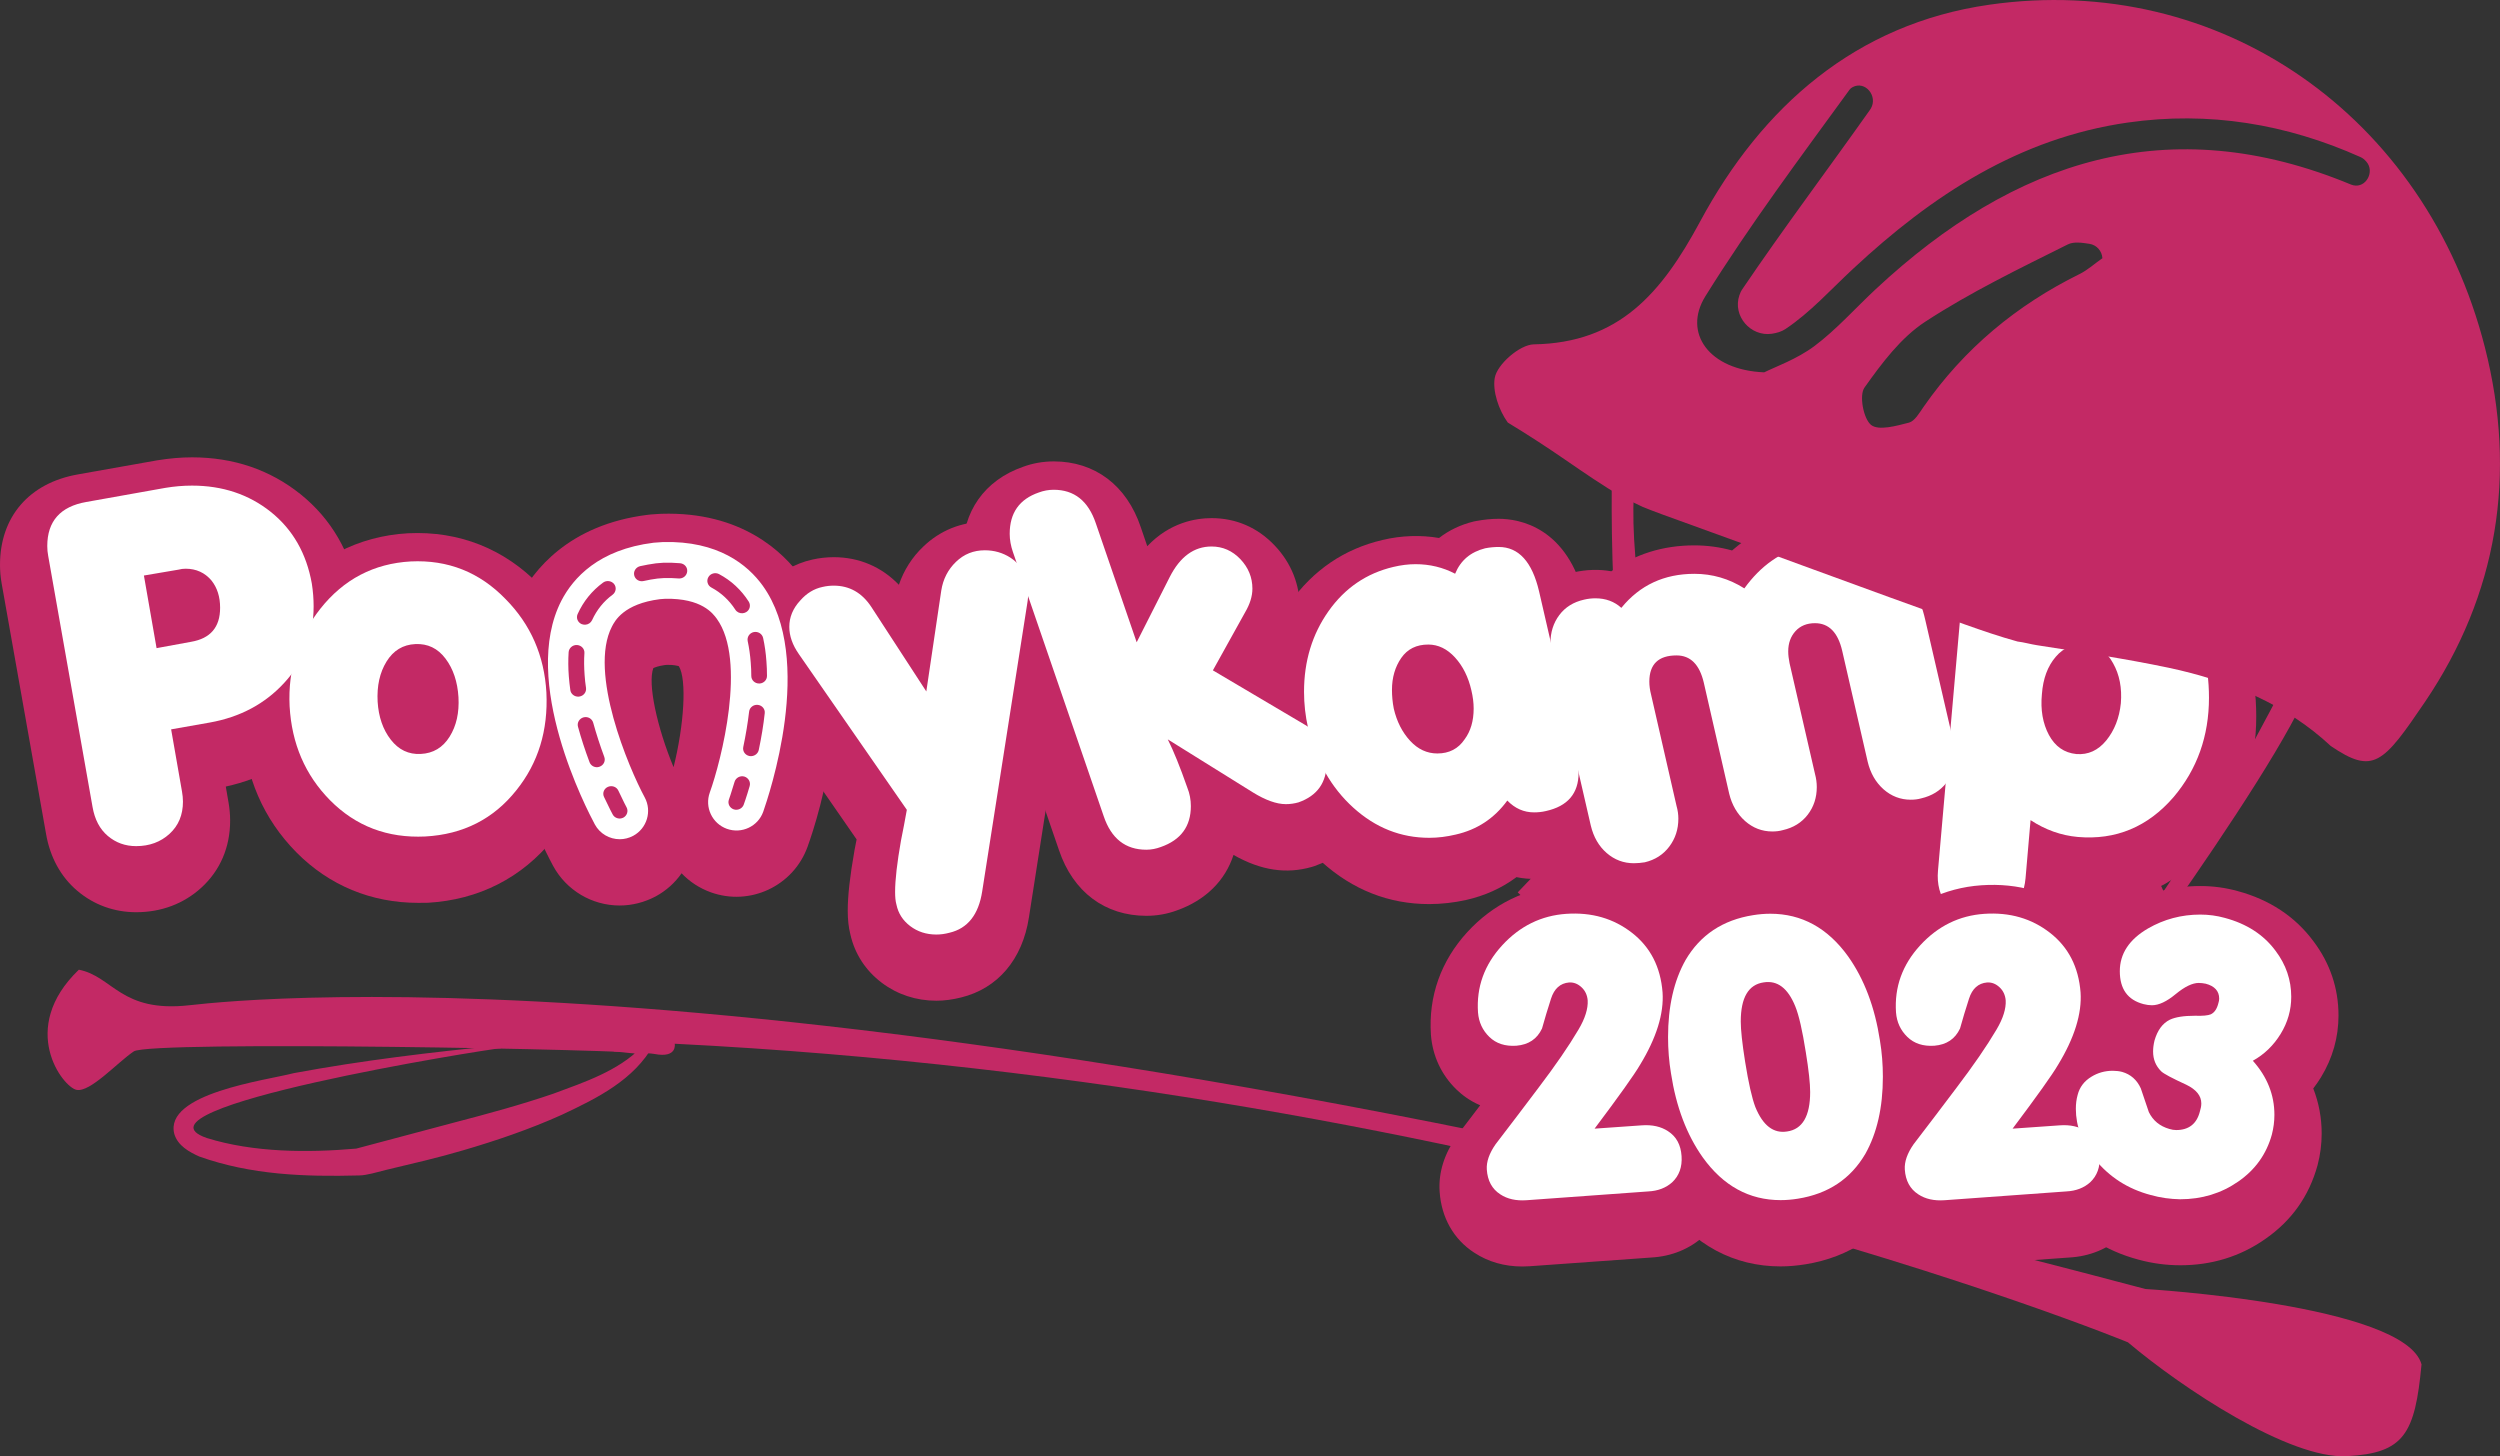
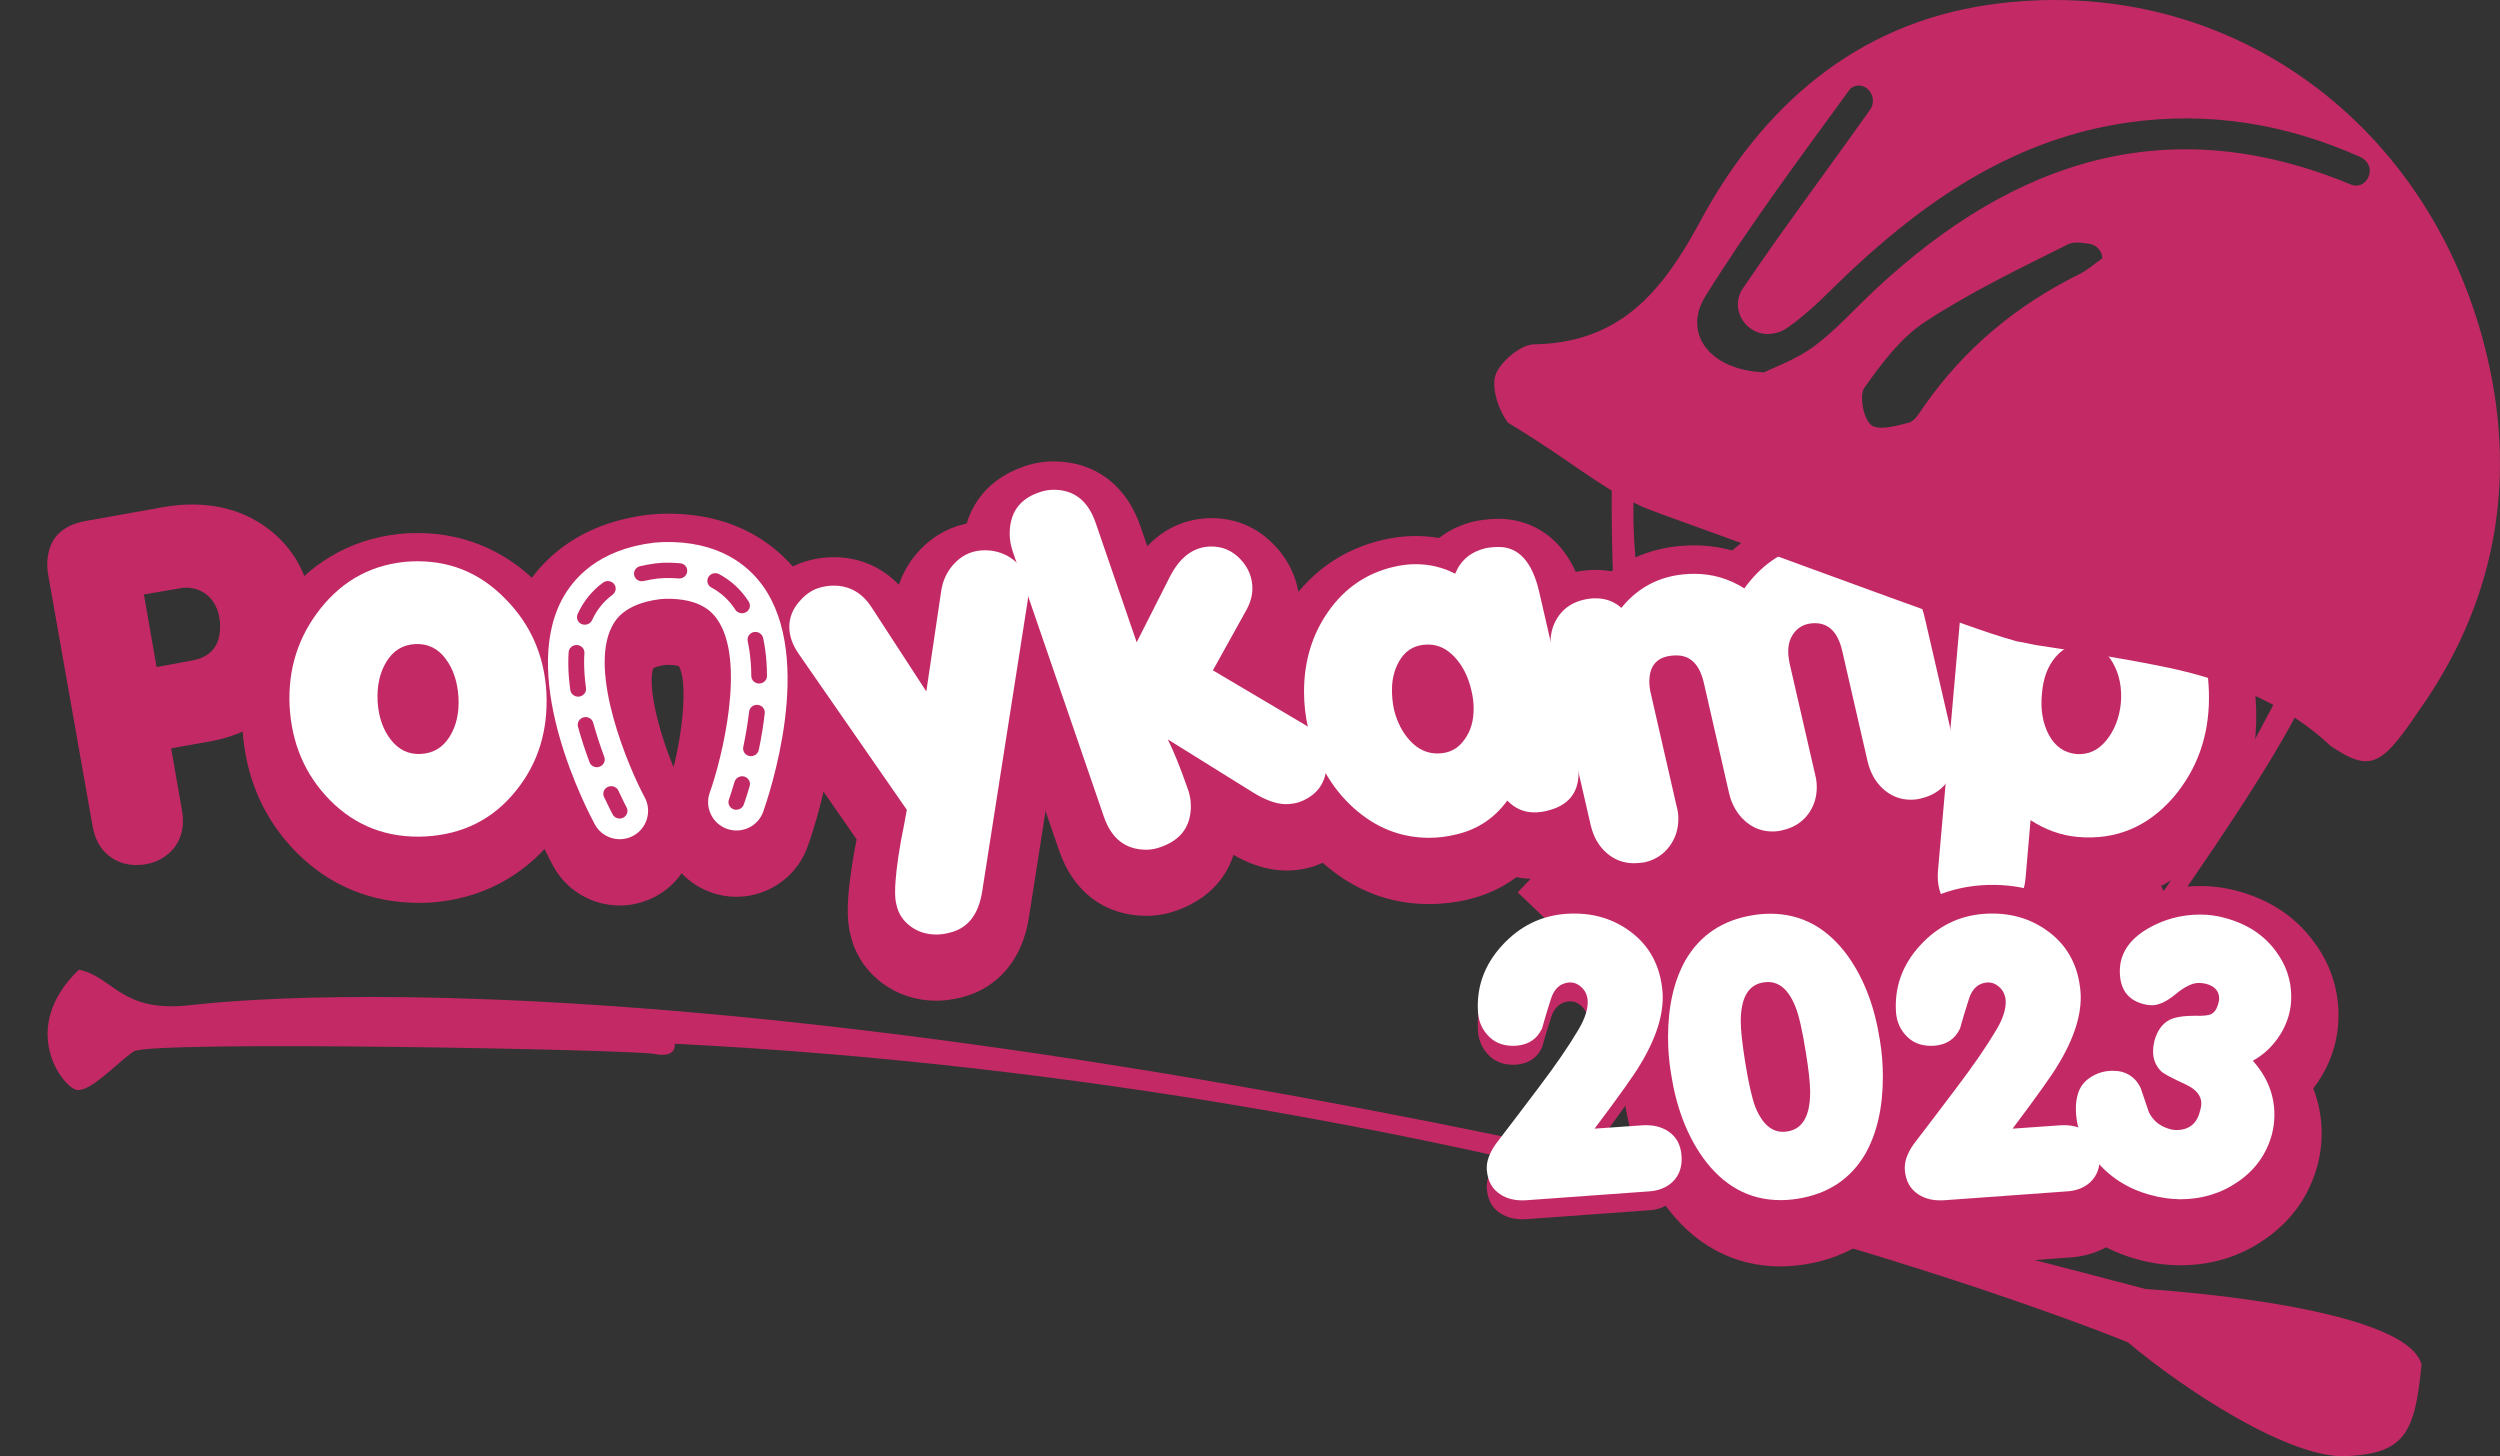
<svg xmlns="http://www.w3.org/2000/svg" version="1.1" id="Layer_1" x="0px" y="0px" viewBox="0 0 264.41 154.02" style="enable-background:new 0 0 264.41 154.02;" xml:space="preserve">
  <rect x="0" y="0" width="264.41" height="154.02" fill="#333333" stroke="none" />
  <style type="text/css">
	.st0{fill:#C32965;}
	.st1{fill:#FFFFFF;}
</style>
  <g>
    <path class="st0" d="M167.89,93.16c0,0,10.19,6.46,11.66,7.42c1.46,0.96,21.96,10.38,30.55,5.8c8.59-4.58-9.21-14.98-10.03-18.66" />
  </g>
  <g>
    <path class="st0" d="M170.58,46.65c0,0-0.99,20.46,2.67,38.67s5.71,5.89,5.71,5.89s-10.44-40.44-4.25-44.56" />
  </g>
  <g>
    <g>
      <path class="st0" d="M225.06,141.97c0,0-65.99-27.18-153.7-31.58c0,0,0.32,1.56-2.15,1.08c-2.47-0.48-53.33-1.43-55.06-0.27    c-1.73,1.16-4.6,4.35-6.05,4.07c-1.45-0.28-6.24-6.48,0.24-12.71c3.61,0.71,4.43,4.57,11.68,3.76    c7.25-0.81,67.76-6.98,206.88,30.01c0,0,27.45,1.62,29.21,7.97c-0.69,7.37-1.84,9.4-7.91,9.71    C242.15,154.33,230.85,146.86,225.06,141.97z" />
    </g>
    <g>
-       <path class="st0" d="M52.99,110.86c-1.8,0.16-40.28,6.33-31.12,9.5c4.94,1.54,10.67,1.57,15.81,1.12c0,0,10.41-2.77,10.41-2.77    c3.52-0.92,7.03-1.87,10.44-3.04c3.27-1.21,6.85-2.4,9.31-4.91c0,0,0.39,0.75,0.39,0.75c-1.11-0.09-2.22-0.18-3.33-0.31l0-0.3    c1.11-0.14,2.22-0.24,3.33-0.34l0.91-0.08c-2.07,3.75-6.03,5.69-9.71,7.42c-3.42,1.54-6.95,2.74-10.51,3.78    c-2.56,0.76-5.43,1.42-8.03,2.04c-1.01,0.25-2.08,0.59-2.91,0.6c-5.77,0.15-11.41-0.05-16.9-2c-1.05-0.47-2.27-1.14-2.64-2.37    c-1.15-4.32,9.74-5.69,12.63-6.45c7.27-1.35,14.57-2.22,21.89-2.94L52.99,110.86L52.99,110.86z" />
-     </g>
+       </g>
  </g>
  <g>
    <path class="st0" d="M240.75,73.95c0,0-13.07,25.54-20.85,30.58s1.78,2.77,1.78,2.77s25.76-34.7,22.99-37.74" />
  </g>
  <g>
    <polyline class="st0" points="163.98,90.77 184.11,110.04 229.52,107.84 216.7,79.72 191.96,81.85  " />
    <polygon class="st0" points="182.2,115.13 160.52,94.38 167.43,87.16 186.01,104.94 221.91,103.21 213.62,85 192.39,86.83    191.53,76.87 219.79,74.44 237.13,112.48  " />
  </g>
  <g>
    <g>
      <g>
        <path class="st0" d="M22.18,78.42l-4.08,0.72l1.15,6.58c0.06,0.35,0.1,0.7,0.1,1.06c0,1.41-0.47,2.54-1.42,3.41     c-0.94,0.86-2.12,1.3-3.53,1.3c-1.15,0-2.15-0.36-3-1.08c-0.85-0.72-1.38-1.74-1.61-3.05L5.1,60.81C5.03,60.46,5,60.1,5,59.75     c0-2.62,1.38-4.18,4.13-4.66l8.35-1.49c0.96-0.16,1.9-0.24,2.83-0.24c3.23,0,6.01,0.93,8.33,2.78c2.32,1.86,3.77,4.38,4.34,7.58     c0.13,0.83,0.19,1.63,0.19,2.4c0,3.17-1.03,5.86-3.1,8.09C28.02,76.45,25.38,77.85,22.18,78.42z M18.87,62.25l-3.65,0.62     l1.34,7.68l3.65-0.67c2.05-0.35,3.07-1.55,3.07-3.6c0-1.15-0.3-2.11-0.91-2.88c-0.7-0.83-1.62-1.25-2.74-1.25     C19.38,62.15,19.13,62.18,18.87,62.25z" />
-         <path class="st0" d="M14.41,96.48c-2.33,0-4.49-0.78-6.24-2.27c-1.74-1.47-2.88-3.56-3.3-6.02l-4.7-26.51     C0.06,61.06,0,60.4,0,59.75c0-5.1,3.09-8.68,8.27-9.58l8.33-1.48c1.29-0.21,2.51-0.32,3.71-0.32c4.38,0,8.23,1.31,11.45,3.88     c3.28,2.63,5.35,6.19,6.14,10.6l0.02,0.13c0.17,1.08,0.25,2.15,0.25,3.16c0,4.46-1.49,8.32-4.43,11.49     c-2.63,2.83-5.94,4.7-9.86,5.56l0.29,1.68c0.11,0.62,0.17,1.27,0.17,1.92c0,2.82-1.05,5.27-3.04,7.09     C19.44,95.58,17.06,96.48,14.41,96.48z" />
      </g>
      <g>
        <path class="st0" d="M44.98,90.47c-4,0.19-7.36-1.09-10.08-3.84c-2.62-2.66-4.05-5.97-4.27-9.94c-0.19-3.9,0.9-7.34,3.26-10.32     c2.46-3.1,5.65-4.77,9.55-4.99c3.94-0.19,7.28,1.14,10.03,3.98c2.66,2.69,4.1,5.98,4.32,9.89c0.19,4-0.86,7.44-3.17,10.32     C52.2,88.62,48.98,90.25,44.98,90.47z M43.93,70.12c-1.31,0.06-2.33,0.68-3.05,1.85c-0.72,1.17-1.03,2.58-0.94,4.25     c0.1,1.6,0.56,2.94,1.39,4.01c0.83,1.07,1.89,1.58,3.17,1.51c1.31-0.06,2.33-0.67,3.05-1.82c0.72-1.15,1.03-2.54,0.94-4.18     c-0.1-1.63-0.55-2.99-1.37-4.08C46.3,70.57,45.24,70.06,43.93,70.12z" />
        <path class="st0" d="M44.24,95.49c-4.98,0-9.42-1.84-12.89-5.34c-3.49-3.54-5.41-7.97-5.71-13.17     c-0.25-5.17,1.21-9.77,4.34-13.71c3.33-4.19,7.88-6.57,13.18-6.87c5.39-0.26,10.18,1.64,13.91,5.5     c3.49,3.53,5.42,7.94,5.72,13.08c0.25,5.28-1.18,9.88-4.26,13.73c-3.3,4.12-7.89,6.46-13.27,6.77l-0.04,0     C44.89,95.48,44.56,95.49,44.24,95.49z" />
      </g>
      <g>
        <path class="st0" d="M108.68,65.61l-4.8,30.67c-0.38,2.46-1.54,3.92-3.46,4.37c-0.48,0.13-0.94,0.19-1.39,0.19     c-1.06,0-1.98-0.3-2.76-0.89c-0.78-0.59-1.27-1.35-1.46-2.28c-0.1-0.35-0.14-0.8-0.14-1.34c0-1.28,0.21-3.09,0.62-5.42     c0.22-1.09,0.43-2.18,0.62-3.26L84.49,71.18c-0.67-0.96-1.01-1.92-1.01-2.88c0-1.02,0.38-1.95,1.15-2.78     c0.67-0.77,1.46-1.25,2.35-1.44c0.42-0.1,0.82-0.14,1.2-0.14c1.66,0,2.99,0.75,3.98,2.26l5.81,8.93l1.58-10.66     c0.19-1.22,0.71-2.23,1.56-3.05c0.85-0.82,1.86-1.22,3.05-1.22c0.99,0,1.89,0.26,2.69,0.77c0.93,0.61,1.5,1.41,1.73,2.4     C108.78,64.12,108.81,64.87,108.68,65.61z" />
        <path class="st0" d="M99.03,105.84c-2.13,0-4.13-0.66-5.77-1.9c-1.71-1.29-2.86-3.06-3.32-5.11c-0.19-0.75-0.28-1.57-0.28-2.5     c0-1.59,0.23-3.65,0.7-6.3l0.02-0.13c0.08-0.37,0.15-0.75,0.22-1.12L80.38,74.03c-1.26-1.8-1.9-3.73-1.9-5.73     c0-2.26,0.84-4.38,2.43-6.13c1.37-1.54,3.1-2.57,5.02-2.99c0.71-0.16,1.49-0.25,2.25-0.25c2.68,0,5.06,1.02,6.89,2.92     c0.53-1.55,1.4-2.92,2.58-4.04c1.78-1.71,4.03-2.62,6.51-2.62c1.96,0,3.77,0.52,5.38,1.55c2.05,1.34,3.38,3.22,3.9,5.45     c0.35,1.41,0.4,2.83,0.17,4.22l-4.79,30.64c-0.69,4.44-3.31,7.51-7.19,8.45C100.76,105.72,99.88,105.84,99.03,105.84z      M87.87,68.78L87.87,68.78L87.87,68.78z" />
      </g>
      <g>
        <path class="st0" d="M123.51,80.2c0.61,1.22,1.3,2.91,2.06,5.09c0.26,0.64,0.38,1.3,0.38,1.97c0,2.14-1.06,3.58-3.17,4.32     c-0.51,0.19-1.02,0.29-1.54,0.29c-2.21,0-3.71-1.18-4.51-3.55l-9.6-27.94c-0.22-0.64-0.34-1.28-0.34-1.92     c0-2.21,1.02-3.66,3.07-4.37c0.51-0.19,1.04-0.29,1.58-0.29c2.18,0,3.66,1.18,4.46,3.55l4.32,12.58l3.5-6.91     c1.09-2.14,2.56-3.22,4.42-3.22c1.18,0,2.2,0.45,3.05,1.34c0.85,0.9,1.27,1.94,1.27,3.12c0,0.8-0.26,1.63-0.77,2.5l-3.41,6.14     l9.74,5.76c1.54,0.9,2.3,2.22,2.3,3.98c0,2.11-0.99,3.52-2.98,4.22c-0.45,0.13-0.9,0.19-1.34,0.19c-0.99,0-2.16-0.42-3.5-1.25     L123.51,80.2z" />
        <path class="st0" d="M121.25,96.86c-4.39,0-7.76-2.53-9.25-6.95L102.41,62c-0.4-1.15-0.61-2.35-0.61-3.55     c0-4.35,2.33-7.65,6.38-9.07c1.05-0.39,2.15-0.58,3.27-0.58c4.35,0,7.71,2.53,9.2,6.95l0.69,2.02c2.38-2.52,5.14-2.97,6.81-2.97     c2.57,0,4.88,1,6.68,2.91c1.73,1.83,2.64,4.09,2.64,6.56c0,1.68-0.48,3.35-1.43,4.98l-1.02,1.84l5.56,3.28     c3.06,1.79,4.76,4.73,4.76,8.29c0,4.26-2.3,7.52-6.31,8.94l-0.29,0.09c-2.64,0.76-5.33,0.41-8.28-1.27     c-0.88,2.73-2.96,4.79-5.99,5.87C123.44,96.67,122.35,96.86,121.25,96.86z M120.95,87.36L120.95,87.36L120.95,87.36z      M136.21,82.08L136.21,82.08L136.21,82.08z M110.99,58.49L110.99,58.49L110.99,58.49z" />
      </g>
      <g>
        <path class="st0" d="M163.5,87.78c-0.42,0.1-0.83,0.14-1.25,0.14c-1.09,0-2.03-0.42-2.83-1.25c-1.38,1.89-3.2,3.09-5.47,3.6     c-0.93,0.22-1.86,0.34-2.78,0.34c-3.01,0-5.69-1.06-8.04-3.19c-2.35-2.13-3.94-4.94-4.78-8.42c-0.29-1.28-0.43-2.56-0.43-3.84     c0-3.23,0.86-6.07,2.59-8.52c1.73-2.45,4.02-4.01,6.86-4.68c0.8-0.19,1.58-0.29,2.35-0.29c1.5,0,2.9,0.34,4.18,1.01     c0.58-1.41,1.63-2.3,3.17-2.69c0.51-0.1,0.99-0.14,1.44-0.14c2.11,0,3.54,1.57,4.27,4.7l3.84,16.66     c0.22,1.02,0.34,1.87,0.34,2.54C166.95,85.93,165.8,87.27,163.5,87.78z M147.22,74.97c0,0.64,0.06,1.3,0.19,1.97     c0.32,1.38,0.9,2.51,1.73,3.41c0.83,0.9,1.79,1.34,2.88,1.34c1.25,0,2.21-0.5,2.88-1.49c0.64-0.86,0.96-1.95,0.96-3.26     c0-0.61-0.08-1.25-0.24-1.92c-0.32-1.41-0.9-2.57-1.73-3.48c-0.83-0.91-1.78-1.37-2.83-1.37c-1.25,0-2.2,0.47-2.86,1.42     C147.55,72.53,147.22,73.66,147.22,74.97z" />
        <path class="st0" d="M151.16,95.62c-4.27,0-8.1-1.51-11.39-4.48c-3.11-2.81-5.22-6.5-6.29-10.97c-0.38-1.69-0.57-3.36-0.57-5     c0-4.27,1.18-8.11,3.51-11.4c2.45-3.46,5.74-5.71,9.8-6.66c2-0.48,4.07-0.54,5.98-0.21c1.04-0.81,2.27-1.4,3.65-1.74l0.29-0.06     c0.81-0.15,1.61-0.23,2.36-0.23c2.14,0,7.33,0.83,9.14,8.56l3.84,16.68c0.32,1.45,0.46,2.63,0.46,3.67     c0,4.55-2.75,7.88-7.35,8.91c-1.41,0.32-2.87,0.36-4.2,0.08c-1.56,1.16-3.35,1.97-5.35,2.42     C153.81,95.46,152.48,95.62,151.16,95.62z M160.34,80.42l1.27,1.32l-0.81-3.52C160.72,78.99,160.56,79.73,160.34,80.42z      M157.21,67.77c0.13,0.12,0.25,0.25,0.37,0.39c0.48,0.52,0.9,1.09,1.28,1.69l-0.9-3.92L157.21,67.77z" />
      </g>
      <g>
        <path class="st0" d="M203.19,86.44c-0.35,0.1-0.72,0.14-1.1,0.14c-1.09,0-2.05-0.37-2.88-1.1c-0.83-0.74-1.39-1.71-1.68-2.93     l-2.69-11.71c-0.45-1.95-1.41-2.93-2.88-2.93c-0.86,0-1.55,0.28-2.06,0.84c-0.51,0.56-0.77,1.27-0.77,2.14     c0,0.38,0.05,0.8,0.14,1.25l2.69,11.71c0.13,0.48,0.19,0.94,0.19,1.39c0,1.12-0.32,2.1-0.96,2.93c-0.64,0.83-1.52,1.38-2.64,1.63     c-0.35,0.1-0.72,0.14-1.1,0.14c-1.09,0-2.05-0.37-2.88-1.1c-0.83-0.74-1.39-1.7-1.68-2.88L180.2,74.2     c-0.45-1.92-1.41-2.88-2.88-2.88c-1.92,0-2.88,0.93-2.88,2.78c0,0.42,0.06,0.88,0.19,1.39l2.69,11.76     c0.13,0.45,0.19,0.9,0.19,1.34c0,1.12-0.32,2.1-0.96,2.95c-0.64,0.85-1.5,1.4-2.59,1.66c-0.38,0.06-0.77,0.1-1.15,0.1     c-1.09,0-2.05-0.36-2.88-1.08c-0.83-0.72-1.39-1.69-1.68-2.9l-4.13-17.95c-0.1-0.45-0.14-0.9-0.14-1.34     c0-1.15,0.31-2.14,0.94-2.98c0.62-0.83,1.5-1.38,2.62-1.63c0.42-0.1,0.82-0.14,1.2-0.14c1.09,0,2,0.34,2.74,1.01     c1.95-2.4,4.53-3.6,7.73-3.6c1.89,0,3.65,0.51,5.28,1.54c1.73-2.4,3.87-3.9,6.43-4.51c1.02-0.22,2.03-0.34,3.02-0.34     c2.4,0,4.46,0.7,6.19,2.11c1.73,1.41,2.9,3.44,3.5,6.1l2.98,12.91c0.13,0.45,0.19,0.9,0.19,1.34c0,1.15-0.32,2.14-0.96,2.98     C205.19,85.64,204.31,86.18,203.19,86.44z" />
        <path class="st0" d="M172.81,98.3c-2.29,0-4.41-0.79-6.15-2.3c-1.64-1.42-2.74-3.28-3.27-5.54l-4.14-17.98     c-0.19-0.86-0.27-1.67-0.27-2.46c0-2.22,0.67-4.28,1.93-5.97c1.33-1.78,3.24-2.99,5.5-3.51c1.35-0.31,2.74-0.35,4.01-0.12     c2.48-1.8,5.45-2.74,8.77-2.74c1.37,0,2.71,0.18,4,0.54c1.91-1.67,4.1-2.8,6.56-3.38c5.36-1.17,9.9-0.19,13.53,2.76     c2.6,2.12,4.36,5.1,5.22,8.86l2.95,12.8c0.23,0.85,0.34,1.71,0.34,2.57c0,2.24-0.69,4.33-2,6.02c-1.33,1.73-3.19,2.91-5.4,3.44     c-0.75,0.19-1.52,0.29-2.31,0.29c-2.17,0-4.19-0.72-5.88-2.09c-0.29,0.61-0.64,1.18-1.06,1.72c-1.33,1.72-3.19,2.91-5.39,3.43     c-0.75,0.19-1.53,0.29-2.32,0.29c-2.17,0-4.19-0.72-5.87-2.09c-0.28,0.6-0.63,1.17-1.03,1.71c-1.35,1.78-3.23,2.99-5.44,3.51     l-0.32,0.06C174.13,98.25,173.47,98.3,172.81,98.3z M169.15,70.94l0.4,1.72c0.06-0.39,0.15-0.77,0.25-1.13L169.15,70.94z      M183.53,69.53c0.22,0.3,0.42,0.63,0.61,0.98c0.01-0.19,0.02-0.39,0.04-0.58L183.53,69.53z" />
      </g>
      <g>
        <path class="st0" d="M219.75,90.52c-1.76-0.16-3.42-0.75-4.99-1.78l-0.53,6.14c-0.13,1.44-0.66,2.6-1.61,3.48     c-0.94,0.88-2.1,1.26-3.48,1.13c-1.34-0.1-2.41-0.66-3.19-1.7s-1.11-2.28-0.98-3.72l2.5-28.46c0.13-1.44,0.66-2.6,1.61-3.48     c0.94-0.88,2.1-1.27,3.48-1.18c1.66,0.16,2.86,0.9,3.6,2.21c1.76-1.28,3.89-1.81,6.38-1.58c3.62,0.32,6.43,1.95,8.45,4.9     c1.76,2.59,2.64,5.7,2.64,9.31c0,4.06-1.25,7.57-3.74,10.51C227.16,89.46,223.78,90.87,219.75,90.52z M220.66,70.17     c-1.31-0.13-2.39,0.3-3.24,1.3c-0.85,0.99-1.34,2.3-1.46,3.94c-0.16,1.66,0.09,3.1,0.74,4.32c0.66,1.22,1.62,1.89,2.9,2.02     c1.25,0.1,2.3-0.38,3.17-1.44c0.86-1.06,1.38-2.37,1.54-3.94c0.13-1.6-0.14-3.01-0.82-4.22     C222.82,70.92,221.88,70.26,220.66,70.17z" />
        <path class="st0" d="M209.67,104.52c-0.31,0-0.62-0.01-0.94-0.04c-2.78-0.21-5.12-1.48-6.77-3.68c-1.53-2.03-2.21-4.5-1.97-7.17     l2.5-28.46c0.24-2.67,1.34-4.98,3.18-6.7c1.96-1.83,4.47-2.7,7.24-2.51l0.13,0.01c1.47,0.14,2.81,0.56,3.98,1.21     c1.83-0.58,3.83-0.78,5.97-0.59c5.08,0.45,9.28,2.89,12.13,7.05c2.34,3.44,3.51,7.52,3.51,12.14c0,5.26-1.66,9.89-4.93,13.75     c-3.78,4.41-8.75,6.47-14.38,5.97l-0.02,0c-0.03,0-0.07-0.01-0.1-0.01c-0.27,2.6-1.36,4.85-3.16,6.53     C214.27,103.67,212.08,104.52,209.67,104.52z M211.18,80.44l0.51,0.33c-0.17-0.44-0.31-0.89-0.42-1.35L211.18,80.44z      M212.39,66.67l-0.35,4.04c0.37-0.8,0.82-1.55,1.37-2.23L212.39,66.67z" />
      </g>
    </g>
    <g>
      <path class="st0" d="M80.66,63.93c-1.58-2.18-4.69-4.76-10.55-4.6c-0.05,0-0.1,0-0.14,0.01l-0.7,0.05c-0.05,0-0.1,0.01-0.14,0.01    c-5.82,0.72-8.51,3.73-9.75,6.12c-4.4,8.53,2.71,22.14,3.53,23.67c0.54,1,1.57,1.57,2.64,1.57c0.48,0,0.97-0.12,1.42-0.36    c1.46-0.79,2-2.61,1.22-4.06c-1.7-3.15-5.97-13.23-3.47-18.07c0.31-0.6,1.24-2.41,5.08-2.9l0.55-0.04    c3.88-0.08,5.06,1.57,5.46,2.11c3.19,4.41,0.47,15.02-0.74,18.38c-0.56,1.56,0.25,3.28,1.81,3.84c1.56,0.56,3.28-0.25,3.84-1.8    C81.28,86.23,86.27,71.71,80.66,63.93z M60.32,74.99c-0.07-0.49-0.12-0.98-0.16-1.46c-0.07-0.89-0.07-1.75-0.02-2.55    c0.03-0.44,0.43-0.79,0.89-0.76c0.46,0.03,0.81,0.41,0.78,0.85c-0.05,0.73-0.04,1.51,0.02,2.33c0.03,0.45,0.08,0.91,0.15,1.36    c0.06,0.44-0.26,0.85-0.71,0.91c-0.02,0-0.03,0-0.05,0.01C60.77,75.71,60.38,75.41,60.32,74.99z M64.3,85.22    c0.42-0.18,0.91-0.01,1.1,0.4c0.51,1.1,0.87,1.77,0.87,1.77c0.21,0.39,0.05,0.88-0.35,1.09c-0.1,0.05-0.21,0.08-0.32,0.09    c-0.32,0.02-0.64-0.13-0.8-0.43c-0.02-0.03-0.38-0.71-0.92-1.86C63.69,85.88,63.88,85.4,64.3,85.22z M63.41,83.09    c-0.07,0.03-0.15,0.04-0.22,0.05c-0.36,0.03-0.71-0.18-0.84-0.53c-0.48-1.28-0.89-2.54-1.22-3.75c-0.12-0.43,0.15-0.87,0.59-0.99    c0.45-0.12,0.9,0.14,1.02,0.57c0.32,1.16,0.71,2.37,1.17,3.61C64.07,82.48,63.84,82.94,63.41,83.09z M64.79,64.9    c-0.94,0.69-1.67,1.6-2.17,2.69c-0.13,0.28-0.4,0.46-0.7,0.48c-0.13,0.01-0.27-0.01-0.4-0.06c-0.42-0.18-0.61-0.65-0.43-1.06    c0.61-1.35,1.52-2.47,2.69-3.33c0.37-0.27,0.89-0.2,1.17,0.15C65.23,64.12,65.15,64.63,64.79,64.9z M71.91,63.18    c-0.05,0-0.09,0-0.14,0c-0.49-0.04-1.02-0.06-1.57-0.04l-0.66,0.05c-0.48,0.06-0.99,0.15-1.46,0.26c-0.45,0.11-0.9-0.16-1-0.59    c-0.11-0.43,0.17-0.87,0.62-0.98c0.53-0.12,1.1-0.22,1.68-0.3l0.75-0.06c0.65-0.02,1.24,0,1.8,0.05c0.46,0.04,0.8,0.43,0.75,0.87    C72.64,62.85,72.31,63.15,71.91,63.18z M75.24,64.14c-0.4-0.21-0.55-0.71-0.32-1.1c0.22-0.39,0.73-0.53,1.13-0.32    c1.28,0.68,2.34,1.66,3.14,2.91c0.24,0.38,0.12,0.88-0.27,1.11c-0.12,0.07-0.25,0.11-0.38,0.12c-0.3,0.02-0.6-0.11-0.77-0.38    C77.12,65.48,76.27,64.69,75.24,64.14z M79.29,85.13c-0.35,1.21-0.62,1.94-0.63,1.97c-0.11,0.31-0.41,0.52-0.73,0.54    c-0.11,0.01-0.22,0-0.33-0.04c-0.43-0.15-0.66-0.6-0.51-1.03c0-0.01,0.26-0.72,0.6-1.88c0.13-0.43,0.59-0.68,1.03-0.56    C79.15,84.26,79.41,84.7,79.29,85.13z M80.25,81.32c-0.08,0.36-0.39,0.62-0.76,0.65c-0.07,0.01-0.15,0-0.23-0.01    c-0.45-0.09-0.74-0.51-0.65-0.95c0.27-1.29,0.48-2.55,0.62-3.75c0.05-0.44,0.47-0.76,0.92-0.71c0.46,0.05,0.79,0.45,0.73,0.89    C80.75,78.67,80.53,79.98,80.25,81.32z M80.35,74.29c-0.02,0-0.04,0-0.05,0c-0.46,0.01-0.84-0.35-0.84-0.8    c0-0.47-0.02-0.95-0.06-1.42c-0.06-0.8-0.17-1.56-0.32-2.26c-0.09-0.44,0.19-0.86,0.64-0.96c0.45-0.09,0.89,0.18,0.99,0.62    c0.17,0.77,0.29,1.6,0.35,2.48c0.04,0.5,0.06,1.01,0.06,1.52C81.13,73.9,80.79,74.26,80.35,74.29z" />
      <path class="st0" d="M65.54,95.77c-2.94,0-5.64-1.61-7.04-4.19c-1.55-2.88-9.03-17.75-3.58-28.34c1.46-2.84,5.17-7.75,13.58-8.79    c0.09-0.01,0.22-0.03,0.36-0.04l0.73-0.05c0.14-0.01,0.25-0.02,0.37-0.02c8.49-0.26,12.88,4.08,14.76,6.67l0,0    c6.97,9.65,1.8,25.48,0.69,28.55c-1.5,4.15-6.09,6.31-10.24,4.81c-1.21-0.44-2.25-1.13-3.08-2.01c-0.69,0.99-1.62,1.84-2.75,2.45    C68.17,95.43,66.86,95.77,65.54,95.77z M79.76,87.51C79.76,87.51,79.76,87.51,79.76,87.51C79.76,87.51,79.76,87.51,79.76,87.51z     M69.1,70.66c-0.62,1.63,0.4,6.3,2.14,10.48c1.11-4.44,1.42-9.26,0.56-10.68c-0.17-0.05-0.58-0.16-1.25-0.14l-0.25,0.02    C69.63,70.44,69.27,70.58,69.1,70.66z" />
    </g>
  </g>
  <g>
    <g>
-       <path class="st1" d="M22.18,76.42l-4.08,0.72l1.15,6.58c0.06,0.35,0.1,0.7,0.1,1.06c0,1.41-0.47,2.54-1.42,3.41    c-0.94,0.86-2.12,1.3-3.53,1.3c-1.15,0-2.15-0.36-3-1.08c-0.85-0.72-1.38-1.74-1.61-3.05L5.1,58.81C5.03,58.46,5,58.1,5,57.75    c0-2.62,1.38-4.18,4.13-4.66l8.35-1.49c0.96-0.16,1.9-0.24,2.83-0.24c3.23,0,6.01,0.93,8.33,2.78c2.32,1.86,3.77,4.38,4.34,7.58    c0.13,0.83,0.19,1.63,0.19,2.4c0,3.17-1.03,5.86-3.1,8.09C28.02,74.45,25.38,75.85,22.18,76.42z M18.87,60.25l-3.65,0.62    l1.34,7.68l3.65-0.67c2.05-0.35,3.07-1.55,3.07-3.6c0-1.15-0.3-2.11-0.91-2.88c-0.7-0.83-1.62-1.25-2.74-1.25    C19.38,60.15,19.13,60.18,18.87,60.25z" />
-     </g>
+       </g>
    <g>
      <path class="st1" d="M44.98,88.47c-4,0.19-7.36-1.09-10.08-3.84c-2.62-2.66-4.05-5.97-4.27-9.94c-0.19-3.9,0.9-7.34,3.26-10.32    c2.46-3.1,5.65-4.77,9.55-4.99c3.94-0.19,7.28,1.14,10.03,3.98c2.66,2.69,4.1,5.98,4.32,9.89c0.19,4-0.86,7.44-3.17,10.32    C52.2,86.62,48.98,88.25,44.98,88.47z M43.93,68.12c-1.31,0.06-2.33,0.68-3.05,1.85c-0.72,1.17-1.03,2.58-0.94,4.25    c0.1,1.6,0.56,2.94,1.39,4.01c0.83,1.07,1.89,1.58,3.17,1.51c1.31-0.06,2.33-0.67,3.05-1.82c0.72-1.15,1.03-2.54,0.94-4.18    c-0.1-1.63-0.55-2.99-1.37-4.08C46.3,68.57,45.24,68.06,43.93,68.12z" />
    </g>
    <g>
      <path class="st1" d="M108.68,63.61l-4.8,30.67c-0.38,2.46-1.54,3.92-3.46,4.37c-0.48,0.13-0.94,0.19-1.39,0.19    c-1.06,0-1.98-0.3-2.76-0.89c-0.78-0.59-1.27-1.35-1.46-2.28c-0.1-0.35-0.14-0.8-0.14-1.34c0-1.28,0.21-3.09,0.62-5.42    c0.22-1.09,0.43-2.18,0.62-3.26L84.49,69.18c-0.67-0.96-1.01-1.92-1.01-2.88c0-1.02,0.38-1.95,1.15-2.78    c0.67-0.77,1.46-1.25,2.35-1.44c0.42-0.1,0.82-0.14,1.2-0.14c1.66,0,2.99,0.75,3.98,2.26l5.81,8.93l1.58-10.66    c0.19-1.22,0.71-2.23,1.56-3.05c0.85-0.82,1.86-1.22,3.05-1.22c0.99,0,1.89,0.26,2.69,0.77c0.93,0.61,1.5,1.41,1.73,2.4    C108.78,62.12,108.81,62.87,108.68,63.61z" />
    </g>
    <g>
      <path class="st1" d="M123.51,78.2c0.61,1.22,1.3,2.91,2.06,5.09c0.26,0.64,0.38,1.3,0.38,1.97c0,2.14-1.06,3.58-3.17,4.32    c-0.51,0.19-1.02,0.29-1.54,0.29c-2.21,0-3.71-1.18-4.51-3.55l-9.6-27.94c-0.22-0.64-0.34-1.28-0.34-1.92    c0-2.21,1.02-3.66,3.07-4.37c0.51-0.19,1.04-0.29,1.58-0.29c2.18,0,3.66,1.18,4.46,3.55l4.32,12.58l3.5-6.91    c1.09-2.14,2.56-3.22,4.42-3.22c1.18,0,2.2,0.45,3.05,1.34c0.85,0.9,1.27,1.94,1.27,3.12c0,0.8-0.26,1.63-0.77,2.5l-3.41,6.14    l9.74,5.76c1.54,0.9,2.3,2.22,2.3,3.98c0,2.11-0.99,3.52-2.98,4.22c-0.45,0.13-0.9,0.19-1.34,0.19c-0.99,0-2.16-0.42-3.5-1.25    L123.51,78.2z" />
    </g>
    <g>
      <path class="st1" d="M163.5,85.78c-0.42,0.1-0.83,0.14-1.25,0.14c-1.09,0-2.03-0.42-2.83-1.25c-1.38,1.89-3.2,3.09-5.47,3.6    c-0.93,0.22-1.86,0.34-2.78,0.34c-3.01,0-5.69-1.06-8.04-3.19c-2.35-2.13-3.94-4.94-4.78-8.42c-0.29-1.28-0.43-2.56-0.43-3.84    c0-3.23,0.86-6.07,2.59-8.52c1.73-2.45,4.02-4.01,6.86-4.68c0.8-0.19,1.58-0.29,2.35-0.29c1.5,0,2.9,0.34,4.18,1.01    c0.58-1.41,1.63-2.3,3.17-2.69c0.51-0.1,0.99-0.14,1.44-0.14c2.11,0,3.54,1.57,4.27,4.7l3.84,16.66c0.22,1.02,0.34,1.87,0.34,2.54    C166.95,83.93,165.8,85.27,163.5,85.78z M147.22,72.97c0,0.64,0.06,1.3,0.19,1.97c0.32,1.38,0.9,2.51,1.73,3.41    c0.83,0.9,1.79,1.34,2.88,1.34c1.25,0,2.21-0.5,2.88-1.49c0.64-0.86,0.96-1.95,0.96-3.26c0-0.61-0.08-1.25-0.24-1.92    c-0.32-1.41-0.9-2.57-1.73-3.48c-0.83-0.91-1.78-1.37-2.83-1.37c-1.25,0-2.2,0.47-2.86,1.42    C147.55,70.53,147.22,71.66,147.22,72.97z" />
    </g>
    <g>
      <path class="st1" d="M203.19,84.44c-0.35,0.1-0.72,0.14-1.1,0.14c-1.09,0-2.05-0.37-2.88-1.1c-0.83-0.74-1.39-1.71-1.68-2.93    l-2.69-11.71c-0.45-1.95-1.41-2.93-2.88-2.93c-0.86,0-1.55,0.28-2.06,0.84c-0.51,0.56-0.77,1.27-0.77,2.14    c0,0.38,0.05,0.8,0.14,1.25l2.69,11.71c0.13,0.48,0.19,0.94,0.19,1.39c0,1.12-0.32,2.1-0.96,2.93c-0.64,0.83-1.52,1.38-2.64,1.63    c-0.35,0.1-0.72,0.14-1.1,0.14c-1.09,0-2.05-0.37-2.88-1.1c-0.83-0.74-1.39-1.7-1.68-2.88L180.2,72.2    c-0.45-1.92-1.41-2.88-2.88-2.88c-1.92,0-2.88,0.93-2.88,2.78c0,0.42,0.06,0.88,0.19,1.39l2.69,11.76    c0.13,0.45,0.19,0.9,0.19,1.34c0,1.12-0.32,2.1-0.96,2.95c-0.64,0.85-1.5,1.4-2.59,1.66c-0.38,0.06-0.77,0.1-1.15,0.1    c-1.09,0-2.05-0.36-2.88-1.08c-0.83-0.72-1.39-1.69-1.68-2.9l-4.13-17.95c-0.1-0.45-0.14-0.9-0.14-1.34    c0-1.15,0.31-2.14,0.94-2.98c0.62-0.83,1.5-1.38,2.62-1.63c0.42-0.1,0.82-0.14,1.2-0.14c1.09,0,2,0.34,2.74,1.01    c1.95-2.4,4.53-3.6,7.73-3.6c1.89,0,3.65,0.51,5.28,1.54c1.73-2.4,3.87-3.9,6.43-4.51c1.02-0.22,2.03-0.34,3.02-0.34    c2.4,0,4.46,0.7,6.19,2.11c1.73,1.41,2.9,3.44,3.5,6.1l2.98,12.91c0.13,0.45,0.19,0.9,0.19,1.34c0,1.15-0.32,2.14-0.96,2.98    C205.19,83.64,204.31,84.18,203.19,84.44z" />
    </g>
    <g>
      <path class="st1" d="M219.75,88.52c-1.76-0.16-3.42-0.75-4.99-1.78l-0.53,6.14c-0.13,1.44-0.66,2.6-1.61,3.48    c-0.94,0.88-2.1,1.26-3.48,1.13c-1.34-0.1-2.41-0.66-3.19-1.7s-1.11-2.28-0.98-3.72l2.5-28.46c0.13-1.44,0.66-2.6,1.61-3.48    c0.94-0.88,2.1-1.27,3.48-1.18c1.66,0.16,2.86,0.9,3.6,2.21c1.76-1.28,3.89-1.81,6.38-1.58c3.62,0.32,6.43,1.95,8.45,4.9    c1.76,2.59,2.64,5.7,2.64,9.31c0,4.06-1.25,7.57-3.74,10.51C227.16,87.46,223.78,88.87,219.75,88.52z M220.66,68.17    c-1.31-0.13-2.39,0.3-3.24,1.3c-0.85,0.99-1.34,2.3-1.46,3.94c-0.16,1.66,0.09,3.1,0.74,4.32c0.66,1.22,1.62,1.89,2.9,2.02    c1.25,0.1,2.3-0.38,3.17-1.44c0.86-1.06,1.38-2.37,1.54-3.94c0.13-1.6-0.14-3.01-0.82-4.22    C222.82,68.92,221.88,68.26,220.66,68.17z" />
    </g>
  </g>
  <g>
    <path class="st1" d="M80.66,61.93c-1.58-2.18-4.69-4.76-10.55-4.6c-0.05,0-0.1,0-0.14,0.01l-0.7,0.05c-0.05,0-0.1,0.01-0.14,0.01   c-5.82,0.72-8.51,3.73-9.75,6.12c-4.4,8.53,2.71,22.14,3.53,23.67c0.54,1,1.57,1.57,2.64,1.57c0.48,0,0.97-0.12,1.42-0.36   c1.46-0.79,2-2.61,1.22-4.06c-1.7-3.15-5.97-13.23-3.47-18.07c0.31-0.6,1.24-2.41,5.08-2.9l0.55-0.04   c3.88-0.08,5.06,1.57,5.46,2.11c3.19,4.41,0.47,15.02-0.74,18.38c-0.56,1.56,0.25,3.28,1.81,3.84c1.56,0.56,3.28-0.25,3.84-1.8   C81.28,84.23,86.27,69.71,80.66,61.93z M60.32,72.99c-0.07-0.49-0.12-0.98-0.16-1.46c-0.07-0.89-0.07-1.75-0.02-2.55   c0.03-0.44,0.43-0.79,0.89-0.76c0.46,0.03,0.81,0.41,0.78,0.85c-0.05,0.73-0.04,1.51,0.02,2.33c0.03,0.45,0.08,0.91,0.15,1.36   c0.06,0.44-0.26,0.85-0.71,0.91c-0.02,0-0.03,0-0.05,0.01C60.77,73.71,60.38,73.41,60.32,72.99z M64.3,83.22   c0.42-0.18,0.91-0.01,1.1,0.4c0.51,1.1,0.87,1.77,0.87,1.77c0.21,0.39,0.05,0.88-0.35,1.09c-0.1,0.05-0.21,0.08-0.32,0.09   c-0.32,0.02-0.64-0.13-0.8-0.43c-0.02-0.03-0.38-0.71-0.92-1.86C63.69,83.88,63.88,83.4,64.3,83.22z M63.41,81.09   c-0.07,0.03-0.15,0.04-0.22,0.05c-0.36,0.03-0.71-0.18-0.84-0.53c-0.48-1.28-0.89-2.54-1.22-3.75c-0.12-0.43,0.15-0.87,0.59-0.99   c0.45-0.12,0.9,0.14,1.02,0.57c0.32,1.16,0.71,2.37,1.17,3.61C64.07,80.48,63.84,80.94,63.41,81.09z M64.79,62.9   c-0.94,0.69-1.67,1.6-2.17,2.69c-0.13,0.28-0.4,0.46-0.7,0.48c-0.13,0.01-0.27-0.01-0.4-0.06c-0.42-0.18-0.61-0.65-0.43-1.06   c0.61-1.35,1.52-2.47,2.69-3.33c0.37-0.27,0.89-0.2,1.17,0.15C65.23,62.12,65.15,62.63,64.79,62.9z M71.91,61.18   c-0.05,0-0.09,0-0.14,0c-0.49-0.04-1.02-0.06-1.57-0.04l-0.66,0.05c-0.48,0.06-0.99,0.15-1.46,0.26c-0.45,0.11-0.9-0.16-1-0.59   c-0.11-0.43,0.17-0.87,0.62-0.98c0.53-0.12,1.1-0.22,1.68-0.3l0.75-0.06c0.65-0.02,1.24,0,1.8,0.05c0.46,0.04,0.8,0.43,0.75,0.87   C72.64,60.85,72.31,61.15,71.91,61.18z M75.24,62.14c-0.4-0.21-0.55-0.71-0.32-1.1c0.22-0.39,0.73-0.53,1.13-0.32   c1.28,0.68,2.34,1.66,3.14,2.91c0.24,0.38,0.12,0.88-0.27,1.11c-0.12,0.07-0.25,0.11-0.38,0.12c-0.3,0.02-0.6-0.11-0.77-0.38   C77.12,63.48,76.27,62.69,75.24,62.14z M79.29,83.13c-0.35,1.21-0.62,1.94-0.63,1.97c-0.11,0.31-0.41,0.52-0.73,0.54   c-0.11,0.01-0.22,0-0.33-0.04c-0.43-0.15-0.66-0.6-0.51-1.03c0-0.01,0.26-0.72,0.6-1.88c0.13-0.43,0.59-0.68,1.03-0.56   C79.15,82.26,79.41,82.7,79.29,83.13z M80.25,79.32c-0.08,0.36-0.39,0.62-0.76,0.65c-0.07,0.01-0.15,0-0.23-0.01   c-0.45-0.09-0.74-0.51-0.65-0.95c0.27-1.29,0.48-2.55,0.62-3.75c0.05-0.44,0.47-0.76,0.92-0.71c0.46,0.05,0.79,0.45,0.73,0.89   C80.75,76.67,80.53,77.98,80.25,79.32z M80.35,72.29c-0.02,0-0.04,0-0.05,0c-0.46,0.01-0.84-0.35-0.84-0.8   c0-0.47-0.02-0.95-0.06-1.42c-0.06-0.8-0.17-1.56-0.32-2.26c-0.09-0.44,0.19-0.86,0.64-0.96c0.45-0.09,0.89,0.18,0.99,0.62   c0.17,0.77,0.29,1.6,0.35,2.48c0.04,0.5,0.06,1.01,0.06,1.52C81.13,71.9,80.79,72.26,80.35,72.29z" />
  </g>
  <g>
    <g>
      <path class="st0" d="M174.33,128.01l-12.87,0.93c-1.11,0.08-2.04-0.13-2.78-0.62c-0.88-0.57-1.35-1.44-1.43-2.63    c-0.05-0.82,0.26-1.71,0.93-2.67c1.52-1.98,3.03-3.97,4.52-5.95c1.8-2.37,3.22-4.43,4.25-6.18c0.7-1.18,1.02-2.22,0.97-3.09    c-0.05-0.57-0.27-1.03-0.66-1.39c-0.39-0.36-0.82-0.53-1.31-0.5c-0.93,0.08-1.57,0.65-1.91,1.72c-0.35,1.07-0.66,2.12-0.95,3.15    c-0.52,1.11-1.42,1.71-2.71,1.82c-1.19,0.08-2.14-0.23-2.86-0.93c-0.72-0.7-1.12-1.56-1.2-2.59c-0.18-2.68,0.67-5.04,2.55-7.09    s4.15-3.16,6.8-3.34c2.68-0.18,4.99,0.49,6.94,2.01c1.95,1.52,3.02,3.62,3.23,6.3c0.15,2.24-0.64,4.81-2.4,7.69    c-0.57,0.98-2.16,3.22-4.79,6.72l4.99-0.35c1.11-0.08,2.04,0.13,2.78,0.62c0.88,0.57,1.35,1.44,1.43,2.63    c0.08,1.16-0.26,2.09-1,2.78C176.2,127.63,175.36,127.96,174.33,128.01z" />
-       <path class="st0" d="M161.01,133.95c-1.9,0-3.6-0.49-5.07-1.45c-2.19-1.41-3.5-3.72-3.68-6.49c-0.13-2,0.49-3.97,1.83-5.87    l0.12-0.17c0.78-1.02,1.56-2.04,2.34-3.07c-1.08-0.46-1.9-1.08-2.5-1.66c-1.6-1.55-2.54-3.56-2.71-5.81    c-0.27-4.07,1.06-7.8,3.85-10.85c2.73-2.97,6.24-4.68,10.15-4.95c3.94-0.27,7.42,0.76,10.35,3.06c3.05,2.38,4.82,5.79,5.13,9.86    c0.22,3.19-0.74,6.62-2.85,10.24c0.41,0.18,0.8,0.4,1.18,0.65c2.19,1.42,3.5,3.72,3.68,6.49c0.18,2.64-0.74,5.05-2.59,6.77    c-1.51,1.39-3.44,2.18-5.6,2.3l-12.83,0.92C161.55,133.94,161.28,133.95,161.01,133.95z" />
    </g>
    <g>
      <path class="st0" d="M190.14,128.78c-0.62,0.1-1.22,0.15-1.82,0.15c-3.32,0-6.07-1.51-8.23-4.52c-1.7-2.4-2.82-5.36-3.36-8.89    c-0.21-1.26-0.31-2.54-0.31-3.83c0-3.25,0.62-5.96,1.85-8.15c1.55-2.65,3.93-4.24,7.15-4.75c0.62-0.1,1.22-0.15,1.82-0.15    c3.32,0,6.07,1.51,8.23,4.52c1.7,2.4,2.82,5.36,3.36,8.89c0.21,1.26,0.31,2.54,0.31,3.83c0,3.25-0.62,5.96-1.85,8.15    C195.74,126.68,193.36,128.27,190.14,128.78z M186.54,105.9c-1.62,0.23-2.43,1.61-2.43,4.14c0,0.88,0.15,2.29,0.46,4.25    c0.36,2.24,0.72,3.84,1.08,4.79c0.8,1.96,1.92,2.82,3.36,2.59c1.62-0.23,2.44-1.62,2.44-4.17c0-0.9-0.15-2.31-0.46-4.21    c-0.36-2.29-0.73-3.92-1.12-4.87C189.09,106.51,187.99,105.67,186.54,105.9z" />
      <path class="st0" d="M188.32,133.94c-4.94,0-9.19-2.28-12.29-6.61c-2.16-3.05-3.59-6.76-4.24-11.05    c-0.24-1.48-0.37-3.04-0.37-4.58c0-4.1,0.84-7.67,2.5-10.61c2.33-4,6.02-6.48,10.71-7.23c0.86-0.14,1.75-0.22,2.61-0.22    c4.94,0,9.19,2.28,12.29,6.61c2.16,3.05,3.58,6.76,4.24,11.05c0.24,1.47,0.37,3.03,0.37,4.58c0,4.1-0.84,7.68-2.5,10.61    c-2.33,4-6.02,6.48-10.7,7.23C190.06,133.86,189.18,133.94,188.32,133.94z M189.16,109.36L189.16,109.36L189.16,109.36z" />
    </g>
    <g>
-       <path class="st0" d="M218.54,128.01l-12.87,0.93c-1.11,0.08-2.04-0.13-2.78-0.62c-0.88-0.57-1.35-1.44-1.43-2.63    c-0.05-0.82,0.26-1.71,0.93-2.67c1.52-1.98,3.03-3.97,4.52-5.95c1.8-2.37,3.22-4.43,4.25-6.18c0.7-1.18,1.02-2.22,0.97-3.09    c-0.05-0.57-0.27-1.03-0.66-1.39c-0.39-0.36-0.82-0.53-1.31-0.5c-0.93,0.08-1.57,0.65-1.91,1.72c-0.35,1.07-0.66,2.12-0.95,3.15    c-0.52,1.11-1.42,1.71-2.71,1.82c-1.19,0.08-2.14-0.23-2.86-0.93c-0.72-0.7-1.12-1.56-1.2-2.59c-0.18-2.68,0.67-5.04,2.55-7.09    s4.15-3.16,6.8-3.34c2.68-0.18,4.99,0.49,6.94,2.01c1.95,1.52,3.02,3.62,3.23,6.3c0.15,2.24-0.64,4.81-2.4,7.69    c-0.57,0.98-2.16,3.22-4.79,6.72l4.99-0.35c1.11-0.08,2.04,0.13,2.78,0.62c0.88,0.57,1.35,1.44,1.43,2.63    c0.08,1.16-0.26,2.09-1,2.78C220.41,127.63,219.57,127.96,218.54,128.01z" />
      <path class="st0" d="M205.22,133.95c-1.9,0-3.6-0.49-5.07-1.45c-2.19-1.41-3.5-3.72-3.68-6.49c-0.13-2,0.49-3.97,1.83-5.87    l0.12-0.17c0.78-1.02,1.56-2.04,2.34-3.07c-1.08-0.46-1.9-1.08-2.5-1.66c-1.6-1.55-2.54-3.56-2.71-5.81    c-0.27-4.07,1.06-7.8,3.85-10.85c2.73-2.97,6.24-4.68,10.15-4.95c3.94-0.27,7.42,0.76,10.35,3.06c3.05,2.38,4.82,5.79,5.13,9.86    c0.22,3.19-0.74,6.62-2.85,10.24c0.41,0.18,0.8,0.4,1.18,0.65c2.19,1.42,3.5,3.72,3.68,6.49c0.18,2.64-0.74,5.05-2.59,6.77    c-1.51,1.39-3.44,2.18-5.6,2.3l-12.83,0.92C205.76,133.94,205.49,133.95,205.22,133.95z" />
    </g>
    <g>
      <path class="st0" d="M227.47,128.39c-2.42-0.64-4.39-1.91-5.91-3.79c-1.34-1.7-2.01-3.48-2.01-5.33c0-0.52,0.06-1,0.19-1.47    c0.21-0.82,0.7-1.47,1.47-1.93c0.67-0.41,1.42-0.62,2.24-0.62c0.36,0,0.7,0.04,1,0.12c0.9,0.26,1.56,0.84,1.97,1.74    c0.28,0.83,0.57,1.66,0.85,2.51c0.44,0.9,1.16,1.49,2.16,1.78c0.26,0.08,0.5,0.12,0.73,0.12c1.34,0,2.18-0.66,2.51-1.97    c0.1-0.31,0.15-0.59,0.15-0.85c0-0.8-0.53-1.46-1.58-1.97c-1.52-0.7-2.41-1.17-2.67-1.43c-0.57-0.57-0.85-1.26-0.85-2.09    c0-0.36,0.05-0.75,0.15-1.16c0.31-1.08,0.85-1.82,1.62-2.2c0.59-0.28,1.48-0.42,2.67-0.42c0.82,0.03,1.38-0.03,1.66-0.15    c0.39-0.18,0.66-0.58,0.81-1.2c0.05-0.15,0.08-0.31,0.08-0.46c0-0.8-0.48-1.33-1.43-1.58c-0.26-0.05-0.5-0.08-0.73-0.08    c-0.67,0-1.48,0.39-2.44,1.18c-0.95,0.79-1.79,1.18-2.51,1.18c-0.28,0-0.58-0.04-0.89-0.12c-1.68-0.44-2.51-1.6-2.51-3.48    c0-1.85,0.99-3.36,2.98-4.52c1.7-0.98,3.54-1.47,5.53-1.47c0.9,0,1.76,0.12,2.59,0.35c2.32,0.62,4.11,1.78,5.37,3.48    c1.11,1.47,1.66,3.09,1.66,4.87c0,1.39-0.37,2.7-1.12,3.92c-0.75,1.22-1.73,2.17-2.94,2.84c1.52,1.7,2.28,3.61,2.28,5.72    c0,0.7-0.09,1.39-0.27,2.09c-0.57,2.06-1.75,3.72-3.56,4.97c-1.8,1.25-3.85,1.87-6.15,1.87    C229.54,128.82,228.5,128.68,227.47,128.39z" />
      <path class="st0" d="M230.6,133.82c-1.49,0-2.98-0.2-4.44-0.6c-3.45-0.92-6.31-2.76-8.5-5.47c-2.08-2.65-3.12-5.48-3.12-8.48    c0-0.94,0.12-1.87,0.36-2.75c0.54-2.09,1.83-3.8,3.73-4.94c0.82-0.5,1.71-0.87,2.65-1.09c-1.33-1.5-2.07-3.5-2.07-5.79    c0-2.11,0.71-6.07,5.45-8.84c2.49-1.43,5.19-2.15,8.05-2.15c1.36,0,2.68,0.18,3.94,0.53c3.36,0.9,6.09,2.69,8.03,5.31    c1.75,2.32,2.65,4.97,2.65,7.85c0,2.32-0.62,4.51-1.85,6.53c-0.25,0.42-0.53,0.81-0.82,1.19c0.59,1.51,0.89,3.11,0.89,4.76    c0,1.11-0.14,2.23-0.43,3.34c-0.9,3.29-2.76,5.9-5.55,7.83C236.95,132.89,233.92,133.82,230.6,133.82z M226.65,103.49    L226.65,103.49L226.65,103.49z" />
    </g>
  </g>
  <g>
    <g>
      <path class="st1" d="M174.33,126.01l-12.87,0.93c-1.11,0.08-2.04-0.13-2.78-0.62c-0.88-0.57-1.35-1.44-1.43-2.63    c-0.05-0.82,0.26-1.71,0.93-2.67c1.52-1.98,3.03-3.97,4.52-5.95c1.8-2.37,3.22-4.43,4.25-6.18c0.7-1.18,1.02-2.22,0.97-3.09    c-0.05-0.57-0.27-1.03-0.66-1.39c-0.39-0.36-0.82-0.53-1.31-0.5c-0.93,0.08-1.57,0.65-1.91,1.72c-0.35,1.07-0.66,2.12-0.95,3.15    c-0.52,1.11-1.42,1.71-2.71,1.82c-1.19,0.08-2.14-0.23-2.86-0.93c-0.72-0.7-1.12-1.56-1.2-2.59c-0.18-2.68,0.67-5.04,2.55-7.09    s4.15-3.16,6.8-3.34c2.68-0.18,4.99,0.49,6.94,2.01c1.95,1.52,3.02,3.62,3.23,6.3c0.15,2.24-0.64,4.81-2.4,7.69    c-0.57,0.98-2.16,3.22-4.79,6.72l4.99-0.35c1.11-0.08,2.04,0.13,2.78,0.62c0.88,0.57,1.35,1.44,1.43,2.63    c0.08,1.16-0.26,2.09-1,2.78C176.2,125.63,175.36,125.96,174.33,126.01z" />
    </g>
    <g>
      <path class="st1" d="M190.14,126.78c-0.62,0.1-1.22,0.15-1.82,0.15c-3.32,0-6.07-1.51-8.23-4.52c-1.7-2.4-2.82-5.36-3.36-8.89    c-0.21-1.26-0.31-2.54-0.31-3.83c0-3.25,0.62-5.96,1.85-8.15c1.55-2.65,3.93-4.24,7.15-4.75c0.62-0.1,1.22-0.15,1.82-0.15    c3.32,0,6.07,1.51,8.23,4.52c1.7,2.4,2.82,5.36,3.36,8.89c0.21,1.26,0.31,2.54,0.31,3.83c0,3.25-0.62,5.96-1.85,8.15    C195.74,124.68,193.36,126.27,190.14,126.78z M186.54,103.9c-1.62,0.23-2.43,1.61-2.43,4.14c0,0.88,0.15,2.29,0.46,4.25    c0.36,2.24,0.72,3.84,1.08,4.79c0.8,1.96,1.92,2.82,3.36,2.59c1.62-0.23,2.44-1.62,2.44-4.17c0-0.9-0.15-2.31-0.46-4.21    c-0.36-2.29-0.73-3.92-1.12-4.87C189.09,104.51,187.99,103.67,186.54,103.9z" />
    </g>
    <g>
      <path class="st1" d="M218.54,126.01l-12.87,0.93c-1.11,0.08-2.04-0.13-2.78-0.62c-0.88-0.57-1.35-1.44-1.43-2.63    c-0.05-0.82,0.26-1.71,0.93-2.67c1.52-1.98,3.03-3.97,4.52-5.95c1.8-2.37,3.22-4.43,4.25-6.18c0.7-1.18,1.02-2.22,0.97-3.09    c-0.05-0.57-0.27-1.03-0.66-1.39c-0.39-0.36-0.82-0.53-1.31-0.5c-0.93,0.08-1.57,0.65-1.91,1.72c-0.35,1.07-0.66,2.12-0.95,3.15    c-0.52,1.11-1.42,1.71-2.71,1.82c-1.19,0.08-2.14-0.23-2.86-0.93c-0.72-0.7-1.12-1.56-1.2-2.59c-0.18-2.68,0.67-5.04,2.55-7.09    s4.15-3.16,6.8-3.34c2.68-0.18,4.99,0.49,6.94,2.01c1.95,1.52,3.02,3.62,3.23,6.3c0.15,2.24-0.64,4.81-2.4,7.69    c-0.57,0.98-2.16,3.22-4.79,6.72l4.99-0.35c1.11-0.08,2.04,0.13,2.78,0.62c0.88,0.57,1.35,1.44,1.43,2.63    c0.08,1.16-0.26,2.09-1,2.78C220.41,125.63,219.57,125.96,218.54,126.01z" />
    </g>
    <g>
      <path class="st1" d="M227.47,126.39c-2.42-0.64-4.39-1.91-5.91-3.79c-1.34-1.7-2.01-3.48-2.01-5.33c0-0.52,0.06-1,0.19-1.47    c0.21-0.82,0.7-1.47,1.47-1.93c0.67-0.41,1.42-0.62,2.24-0.62c0.36,0,0.7,0.04,1,0.12c0.9,0.26,1.56,0.84,1.97,1.74    c0.28,0.83,0.57,1.66,0.85,2.51c0.44,0.9,1.16,1.49,2.16,1.78c0.26,0.08,0.5,0.12,0.73,0.12c1.34,0,2.18-0.66,2.51-1.97    c0.1-0.31,0.15-0.59,0.15-0.85c0-0.8-0.53-1.46-1.58-1.97c-1.52-0.7-2.41-1.17-2.67-1.43c-0.57-0.57-0.85-1.26-0.85-2.09    c0-0.36,0.05-0.75,0.15-1.16c0.31-1.08,0.85-1.82,1.62-2.2c0.59-0.28,1.48-0.42,2.67-0.42c0.82,0.03,1.38-0.03,1.66-0.15    c0.39-0.18,0.66-0.58,0.81-1.2c0.05-0.15,0.08-0.31,0.08-0.46c0-0.8-0.48-1.33-1.43-1.58c-0.26-0.05-0.5-0.08-0.73-0.08    c-0.67,0-1.48,0.39-2.44,1.18c-0.95,0.79-1.79,1.18-2.51,1.18c-0.28,0-0.58-0.04-0.89-0.12c-1.68-0.44-2.51-1.6-2.51-3.48    c0-1.85,0.99-3.36,2.98-4.52c1.7-0.98,3.54-1.47,5.53-1.47c0.9,0,1.76,0.12,2.59,0.35c2.32,0.62,4.11,1.78,5.37,3.48    c1.11,1.47,1.66,3.09,1.66,4.87c0,1.39-0.37,2.7-1.12,3.92c-0.75,1.22-1.73,2.17-2.94,2.84c1.52,1.7,2.28,3.61,2.28,5.72    c0,0.7-0.09,1.39-0.27,2.09c-0.57,2.06-1.75,3.72-3.56,4.97c-1.8,1.25-3.85,1.87-6.15,1.87    C229.54,126.82,228.5,126.68,227.47,126.39z" />
    </g>
  </g>
  <g>
    <path class="st0" d="M165.58,48.65c1.98,1.36,3.96,2.73,6.03,3.93c0.38,0.22,2.02,0.96,2.14,1.04c0.69,0.27,1.39,0.55,2.09,0.8   c10.67,3.84,21.29,7.81,31.96,11.62c1.86,0.66,3.69,1.29,5.58,1.81c0.68,0.08,1.4,0.29,2.06,0.39c4.64,0.73,9.29,1.41,13.9,2.38   c6.52,1.38,12.49,3.91,17.17,8.28c4.5,3.05,5.51,1.91,9.97-4.67c7.67-11.34,9.76-24.04,6.33-37.5C256.57,12.22,234.77-3,210.39,0.5   c-14.09,2.02-24.03,10.75-30.59,22.95c-4.08,7.58-8.58,12.82-17.58,12.97c-1.48,0.03-3.88,2.11-4.13,3.55   c-0.24,1.39,0.41,3.38,1.38,4.72C161.53,45.94,163.55,47.25,165.58,48.65z M219.95,28.98c-6.66,3.29-12.22,7.89-16.51,14.06   c-0.44,0.63-0.93,1.5-1.54,1.66c-1.33,0.34-3.21,0.88-4.01,0.24c-0.81-0.66-1.27-3.13-0.7-3.94c1.83-2.58,3.86-5.3,6.44-6.98   c4.78-3.12,9.96-5.62,15.07-8.17c0.63-0.31,1.46-0.19,2.3-0.06c0.75,0.12,1.31,0.75,1.36,1.52v0   C221.56,27.86,220.82,28.55,219.95,28.98z M180.37,31.33c4.69-7.54,10.03-14.67,15.25-21.85c0.08-0.11,0.19-0.2,0.33-0.27   c1.34-0.7,2.69,0.97,1.91,2.28c-0.04,0.06-0.08,0.12-0.12,0.18c-4.47,6.32-9.12,12.5-13.46,18.91c-0.14,0.2-0.24,0.42-0.32,0.66   c-0.73,2.18,1.19,4.38,3.43,4.06c0.53-0.08,1.02-0.22,1.43-0.49c2.64-1.75,4.83-4.21,7.19-6.4c8.34-7.77,17.58-13.81,29.04-15.45   c8.54-1.22,16.77,0.14,24.62,3.66c0.23,0.1,0.42,0.27,0.6,0.47c0.92,1.04-0.01,2.8-1.36,2.51c-0.09-0.02-0.18-0.05-0.26-0.08   c-19.23-7.99-35.6-2.61-50.25,11.05c-2.17,2.02-4.16,4.28-6.51,6.04c-1.88,1.4-4.19,2.21-5.3,2.77   C180.76,39.15,177.95,35.21,180.37,31.33z" />
  </g>
</svg>